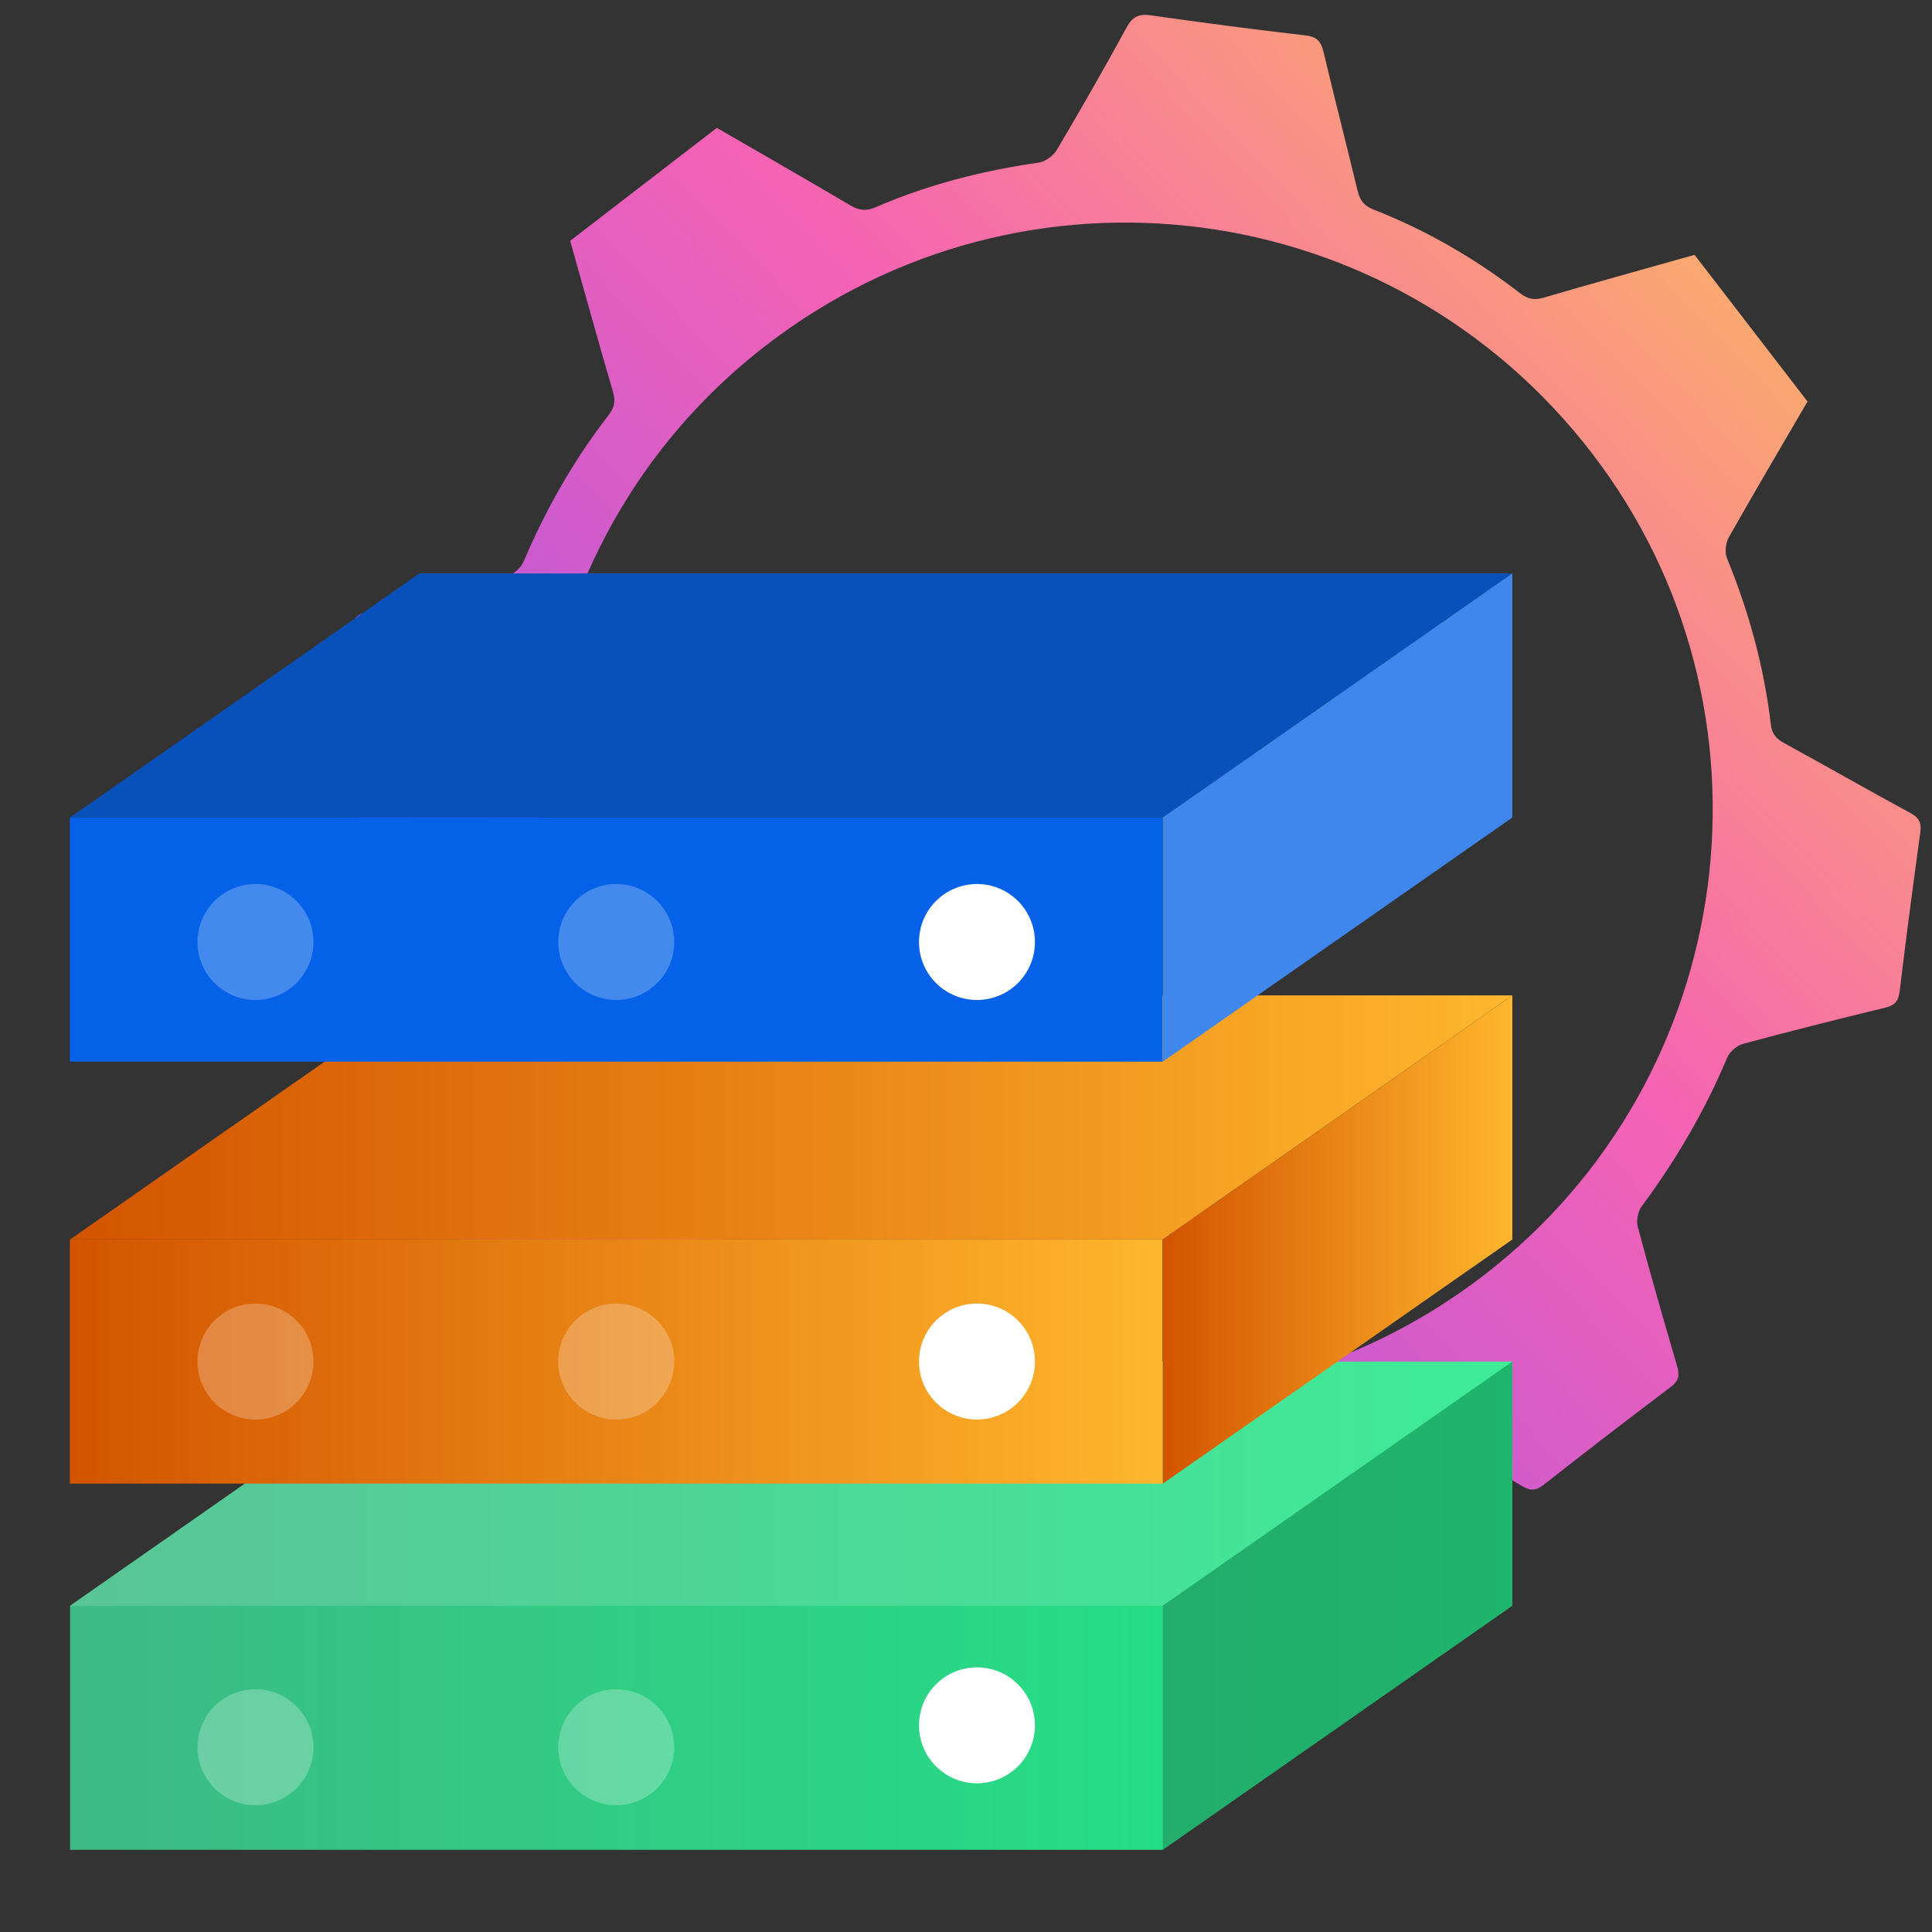
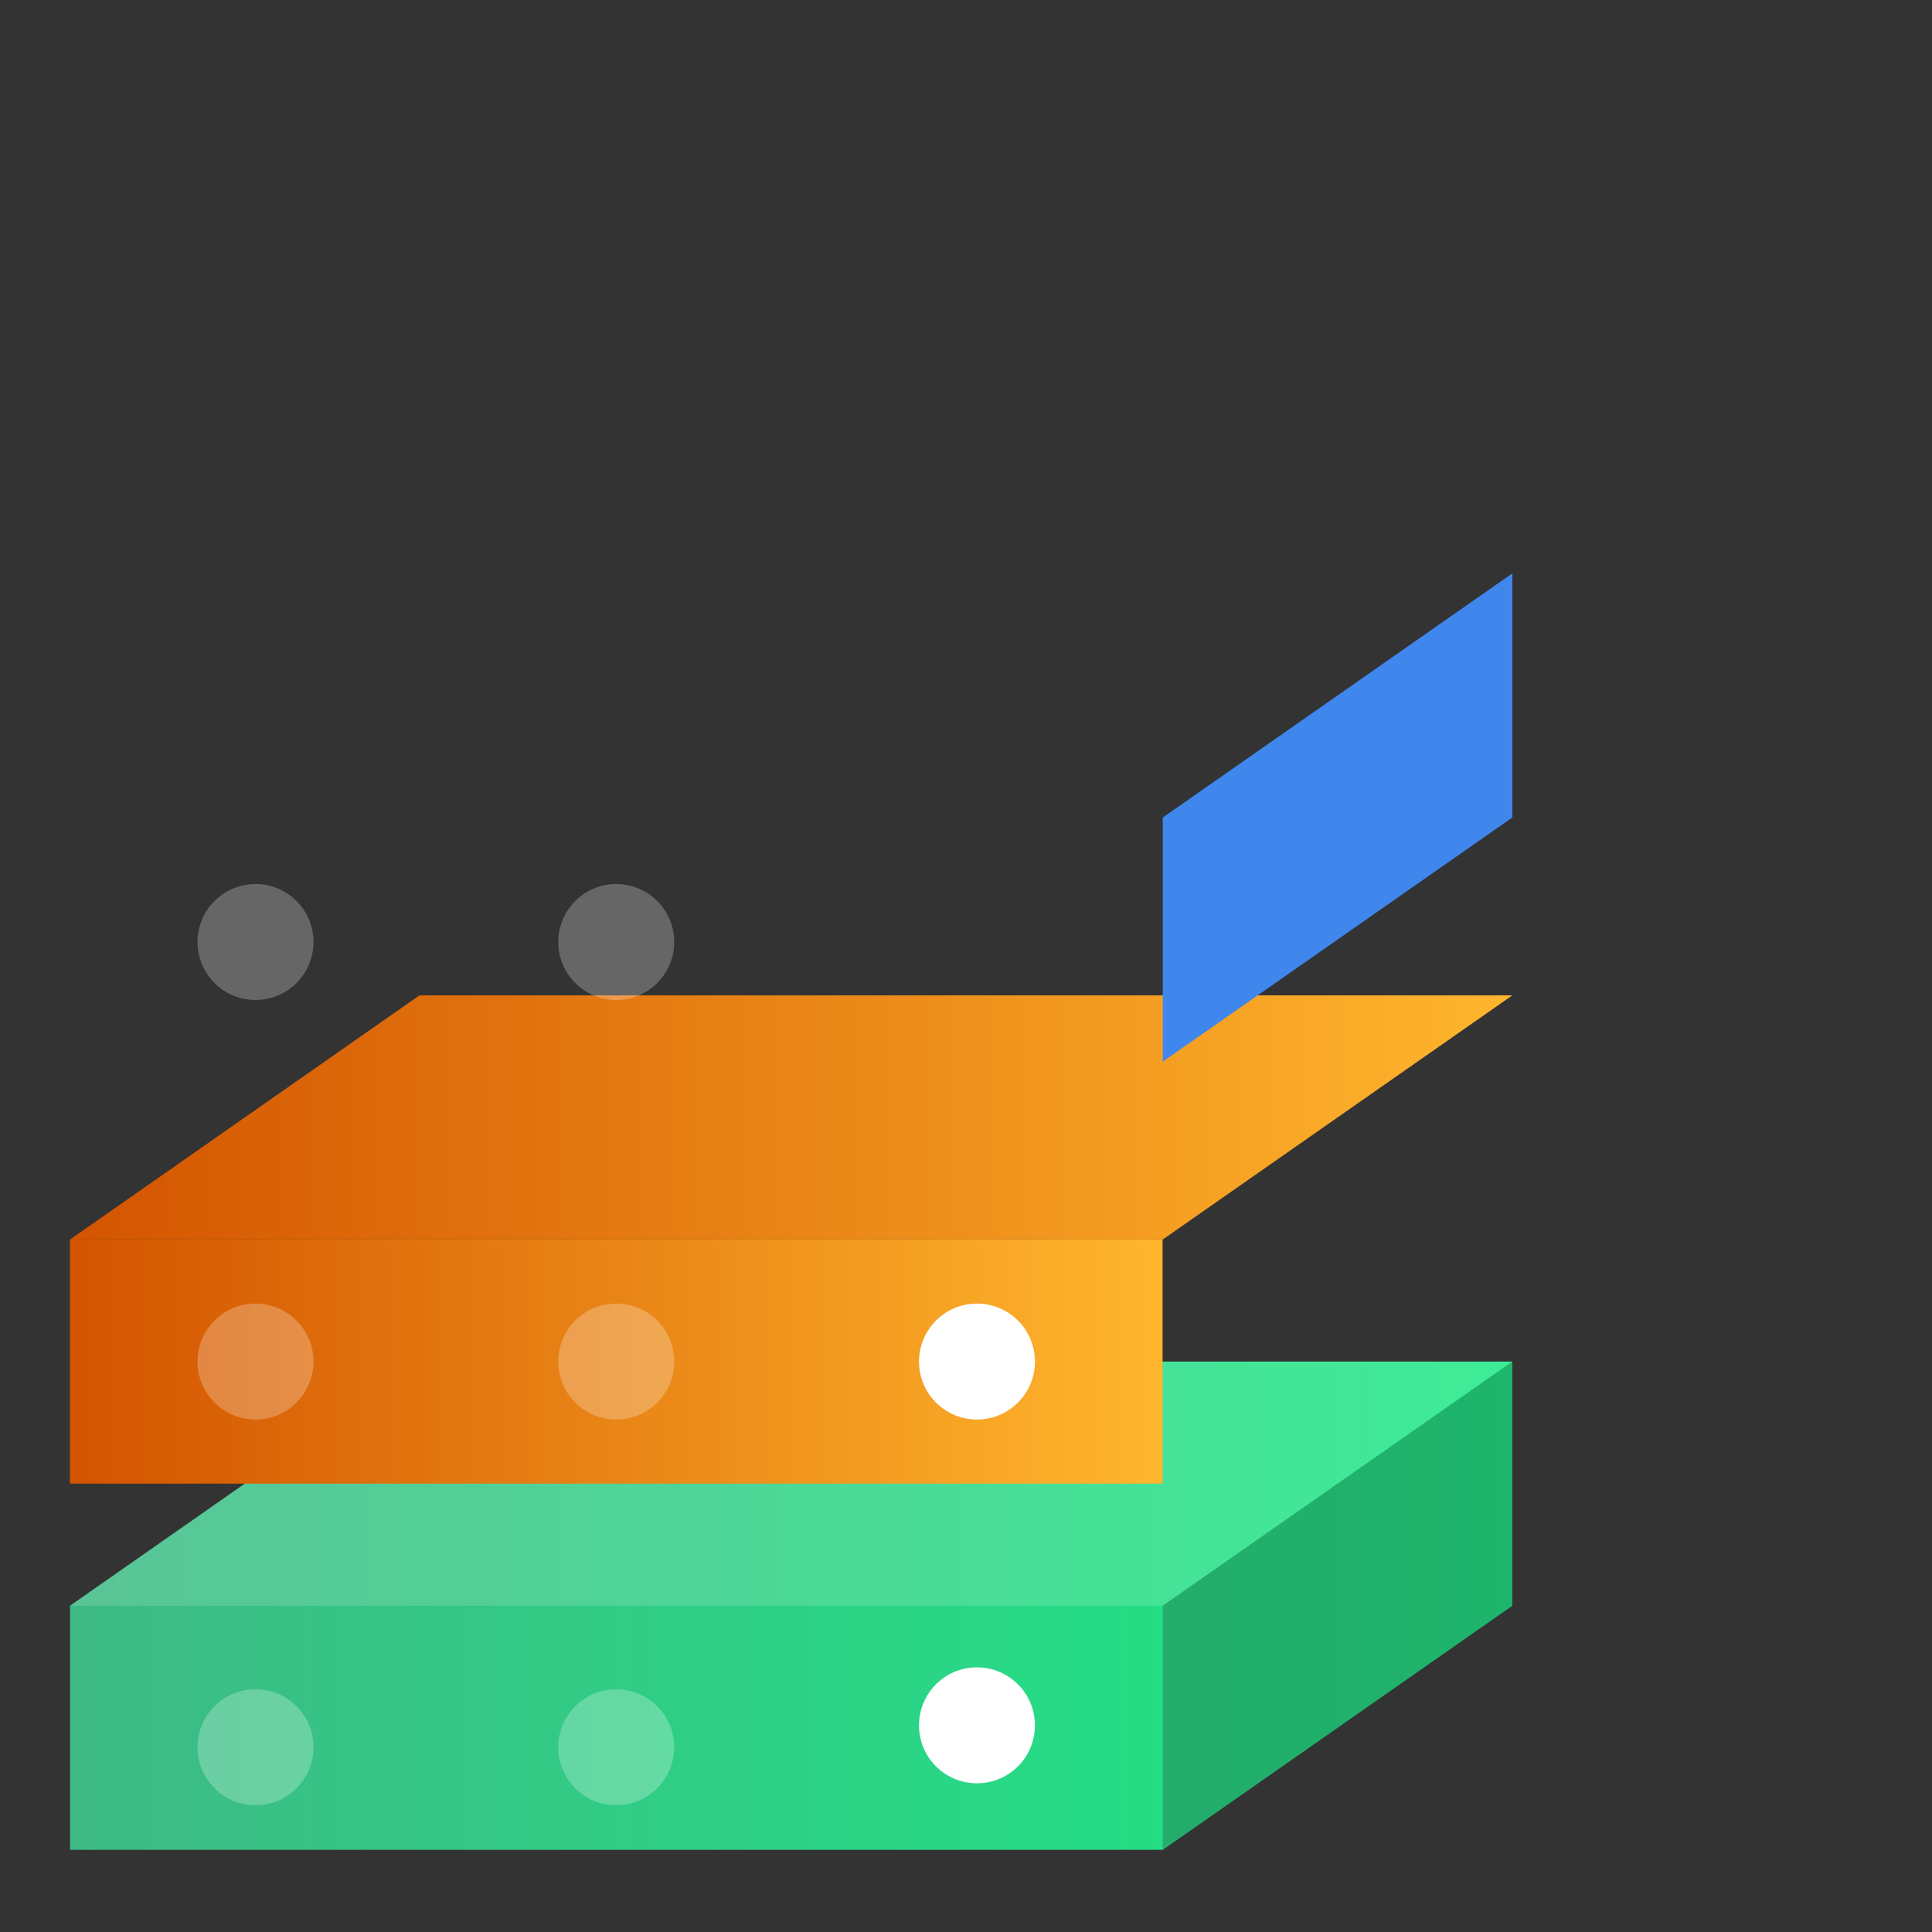
<svg xmlns="http://www.w3.org/2000/svg" xmlns:xlink="http://www.w3.org/1999/xlink" id="Layer_1" viewBox="0 0 100 100">
  <rect x="0" y="0" width="100" height="100" fill="#333333" stroke="none" />
  <defs>
    <style>.cls-1{fill:url(#linear-gradient-2);}.cls-2,.cls-3,.cls-4{fill:#fff;}.cls-5{fill:#3f86ed;}.cls-6{fill:#231f20;}.cls-6,.cls-3{opacity:.25;}.cls-7{fill:url(#linear-gradient-5);}.cls-8{fill:#0951ba;}.cls-4{opacity:.15;}.cls-9{fill:url(#linear-gradient-3);}.cls-10{fill:#0562e8;}.cls-11{fill:url(#linear-gradient);}.cls-12{fill:url(#linear-gradient-4);}</style>
    <linearGradient id="linear-gradient" x1="100.307" y1="1.854" x2="-2.997" y2="100.202" gradientUnits="userSpaceOnUse">
      <stop offset="0" stop-color="#ffcd4c" />
      <stop offset=".34" stop-color="#f563b4" />
      <stop offset=".68" stop-color="#9e50ed" />
      <stop offset=".99" stop-color="#1aafff" />
    </linearGradient>
    <linearGradient id="linear-gradient-2" x1="3.627" y1="83.111" x2="78.279" y2="83.111" gradientUnits="userSpaceOnUse">
      <stop offset="0" stop-color="#3dba85" />
      <stop offset="1" stop-color="#1de885" />
    </linearGradient>
    <linearGradient id="linear-gradient-3" x1="3.617" y1="70.474" x2="60.175" y2="70.474" gradientUnits="userSpaceOnUse">
      <stop offset="0" stop-color="#d35400" />
      <stop offset="1" stop-color="#ffb62d" />
    </linearGradient>
    <linearGradient id="linear-gradient-4" x1="3.627" y1="57.838" x2="78.279" y2="57.838" xlink:href="#linear-gradient-3" />
    <linearGradient id="linear-gradient-5" x1="60.185" y1="64.156" x2="78.279" y2="64.156" xlink:href="#linear-gradient-3" />
  </defs>
-   <path class="cls-11" d="M87.712,13.193c1.948,2.53,3.896,5.06,5.844,7.59-1.364,2.341-2.743,4.674-4.075,7.033-.165,.292-.217,.779-.093,1.081,1.137,2.771,1.921,5.631,2.27,8.604,.057,.489,.274,.735,.679,.957,2.19,1.199,4.359,2.437,6.554,3.629,.449,.244,.571,.51,.502,1.006-.379,2.741-.737,5.486-1.07,8.233-.061,.508-.268,.715-.755,.833-2.453,.595-4.901,1.211-7.337,1.868-.321,.087-.699,.399-.826,.701-1.158,2.762-2.655,5.319-4.438,7.721-.195,.263-.281,.741-.195,1.06,.645,2.412,1.335,4.812,2.037,7.208,.137,.466,.09,.755-.329,1.071-2.211,1.665-4.404,3.354-6.579,5.065-.405,.318-.695,.316-1.12,.064-2.078-1.234-4.185-2.421-6.257-3.665-.484-.291-.876-.332-1.393-.108-2.65,1.146-5.418,1.886-8.281,2.242-.571,.071-.889,.311-1.158,.795-1.187,2.136-2.42,4.247-3.605,6.385-.244,.44-.501,.581-1.004,.512-2.741-.38-5.486-.736-8.233-1.07-.498-.061-.722-.248-.842-.744-.586-2.427-1.221-4.842-1.817-7.267-.117-.475-.314-.768-.803-.964-2.752-1.105-5.28-2.61-7.662-4.374-.265-.196-.74-.288-1.058-.203-2.412,.645-4.814,1.331-7.207,2.041-.517,.154-.8,.05-1.125-.382-1.647-2.19-3.322-4.36-5.014-6.516-.311-.397-.338-.685-.079-1.12,1.237-2.077,2.423-4.185,3.666-6.257,.289-.481,.346-.871,.122-1.393-1.15-2.676-1.891-5.471-2.257-8.359-.064-.506-.27-.797-.71-1.041-2.113-1.174-4.199-2.396-6.317-3.562-.539-.297-.739-.591-.643-1.243,.389-2.632,.727-5.272,1.033-7.915,.072-.623,.283-.907,.912-1.055,2.405-.565,4.8-1.174,7.184-1.822,.338-.092,.728-.435,.865-.759,1.152-2.705,2.587-5.242,4.387-7.564,.313-.404,.386-.736,.243-1.225-.76-2.6-1.482-5.212-2.216-7.819,2.531-1.948,5.061-3.897,7.592-5.845,2.298,1.33,4.603,2.649,6.889,4,.452,.267,.821,.328,1.321,.111,2.697-1.171,5.518-1.893,8.428-2.31,.348-.05,.772-.346,.953-.651,1.246-2.101,2.458-4.224,3.63-6.367,.309-.565,.642-.694,1.26-.606,2.659,.382,5.324,.728,7.993,1.037,.585,.068,.798,.312,.926,.852,.57,2.403,1.19,4.794,1.767,7.195,.116,.482,.326,.771,.81,.961,2.737,1.073,5.263,2.531,7.587,4.328,.404,.312,.738,.381,1.227,.238,2.6-.76,5.211-1.482,7.817-2.217ZM34.129,60.45c10.265,13.329,29.324,15.817,42.658,5.57,13.274-10.201,15.792-29.322,5.607-42.567-10.299-13.393-29.361-15.883-42.739-5.581-13.252,10.205-15.733,29.324-5.526,42.578Z" />
  <g>
    <polygon class="cls-1" points="78.279 83.111 78.279 70.474 21.711 70.474 3.627 83.111 3.627 95.747 60.185 95.747 78.279 83.111" />
    <g>
      <g>
        <g>
          <polygon class="cls-4" points="60.185 83.111 3.627 83.111 21.711 70.474 78.279 70.474 60.185 83.111" />
          <polygon class="cls-6" points="78.279 83.111 60.185 95.747 60.185 83.111 78.279 70.474 78.279 83.111" />
        </g>
        <g>
          <rect class="cls-9" x="3.617" y="64.156" width="56.558" height="12.636" />
          <polygon class="cls-12" points="60.185 64.156 3.627 64.156 21.711 51.52 78.279 51.52 60.185 64.156" />
-           <polygon class="cls-7" points="78.279 64.156 60.185 76.793 60.185 64.156 78.279 51.52 78.279 64.156" />
        </g>
        <g>
-           <rect class="cls-10" x="3.617" y="42.314" width="56.558" height="12.636" />
-           <polygon class="cls-8" points="60.185 42.314 3.627 42.314 21.711 29.677 78.279 29.677 60.185 42.314" />
          <polygon class="cls-5" points="78.279 42.314 60.185 54.95 60.185 42.314 78.279 29.677 78.279 42.314" />
        </g>
      </g>
-       <circle class="cls-2" cx="50.568" cy="48.758" r="3.001" />
      <circle class="cls-2" cx="50.568" cy="70.474" r="3.001" />
      <circle class="cls-2" cx="50.568" cy="89.303" r="3.001" />
      <circle class="cls-3" cx="31.896" cy="48.758" r="3.001" />
      <circle class="cls-3" cx="31.896" cy="70.474" r="3.001" />
      <circle class="cls-3" cx="31.896" cy="90.437" r="3.001" />
      <circle class="cls-3" cx="13.224" cy="48.758" r="3.001" />
      <circle class="cls-3" cx="13.224" cy="70.474" r="3.001" />
      <circle class="cls-3" cx="13.224" cy="90.437" r="3.001" />
    </g>
  </g>
</svg>